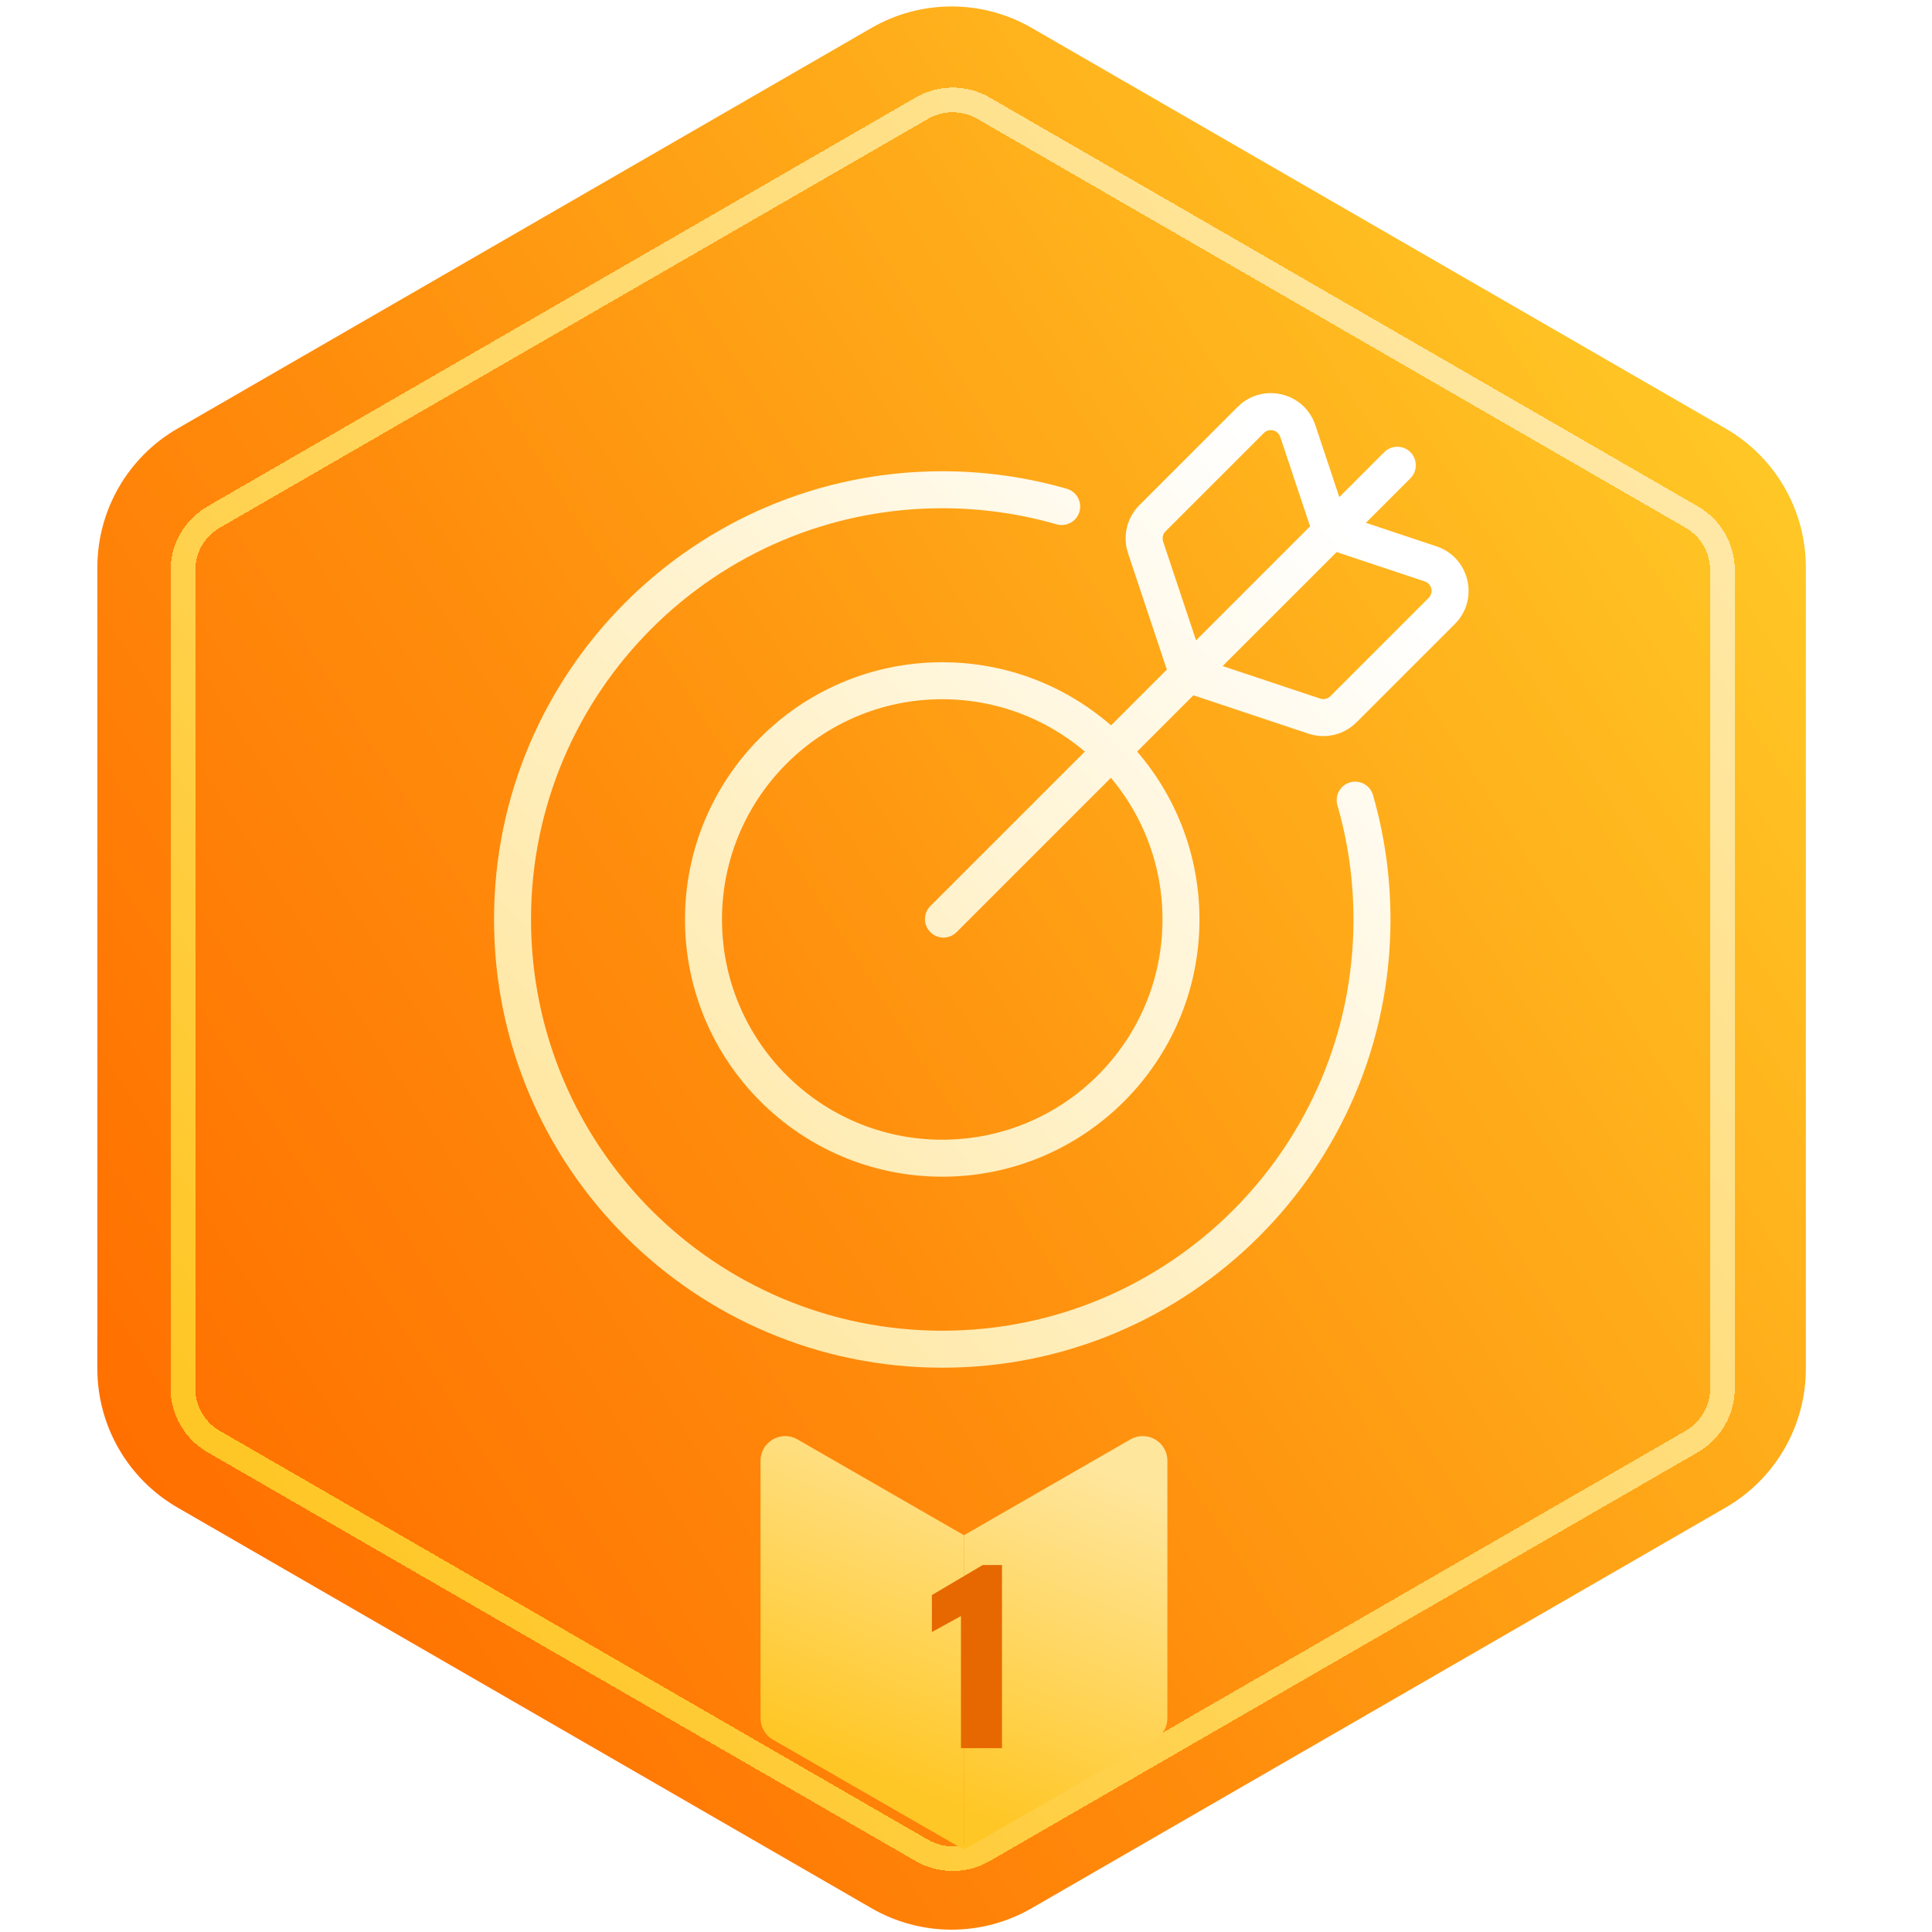
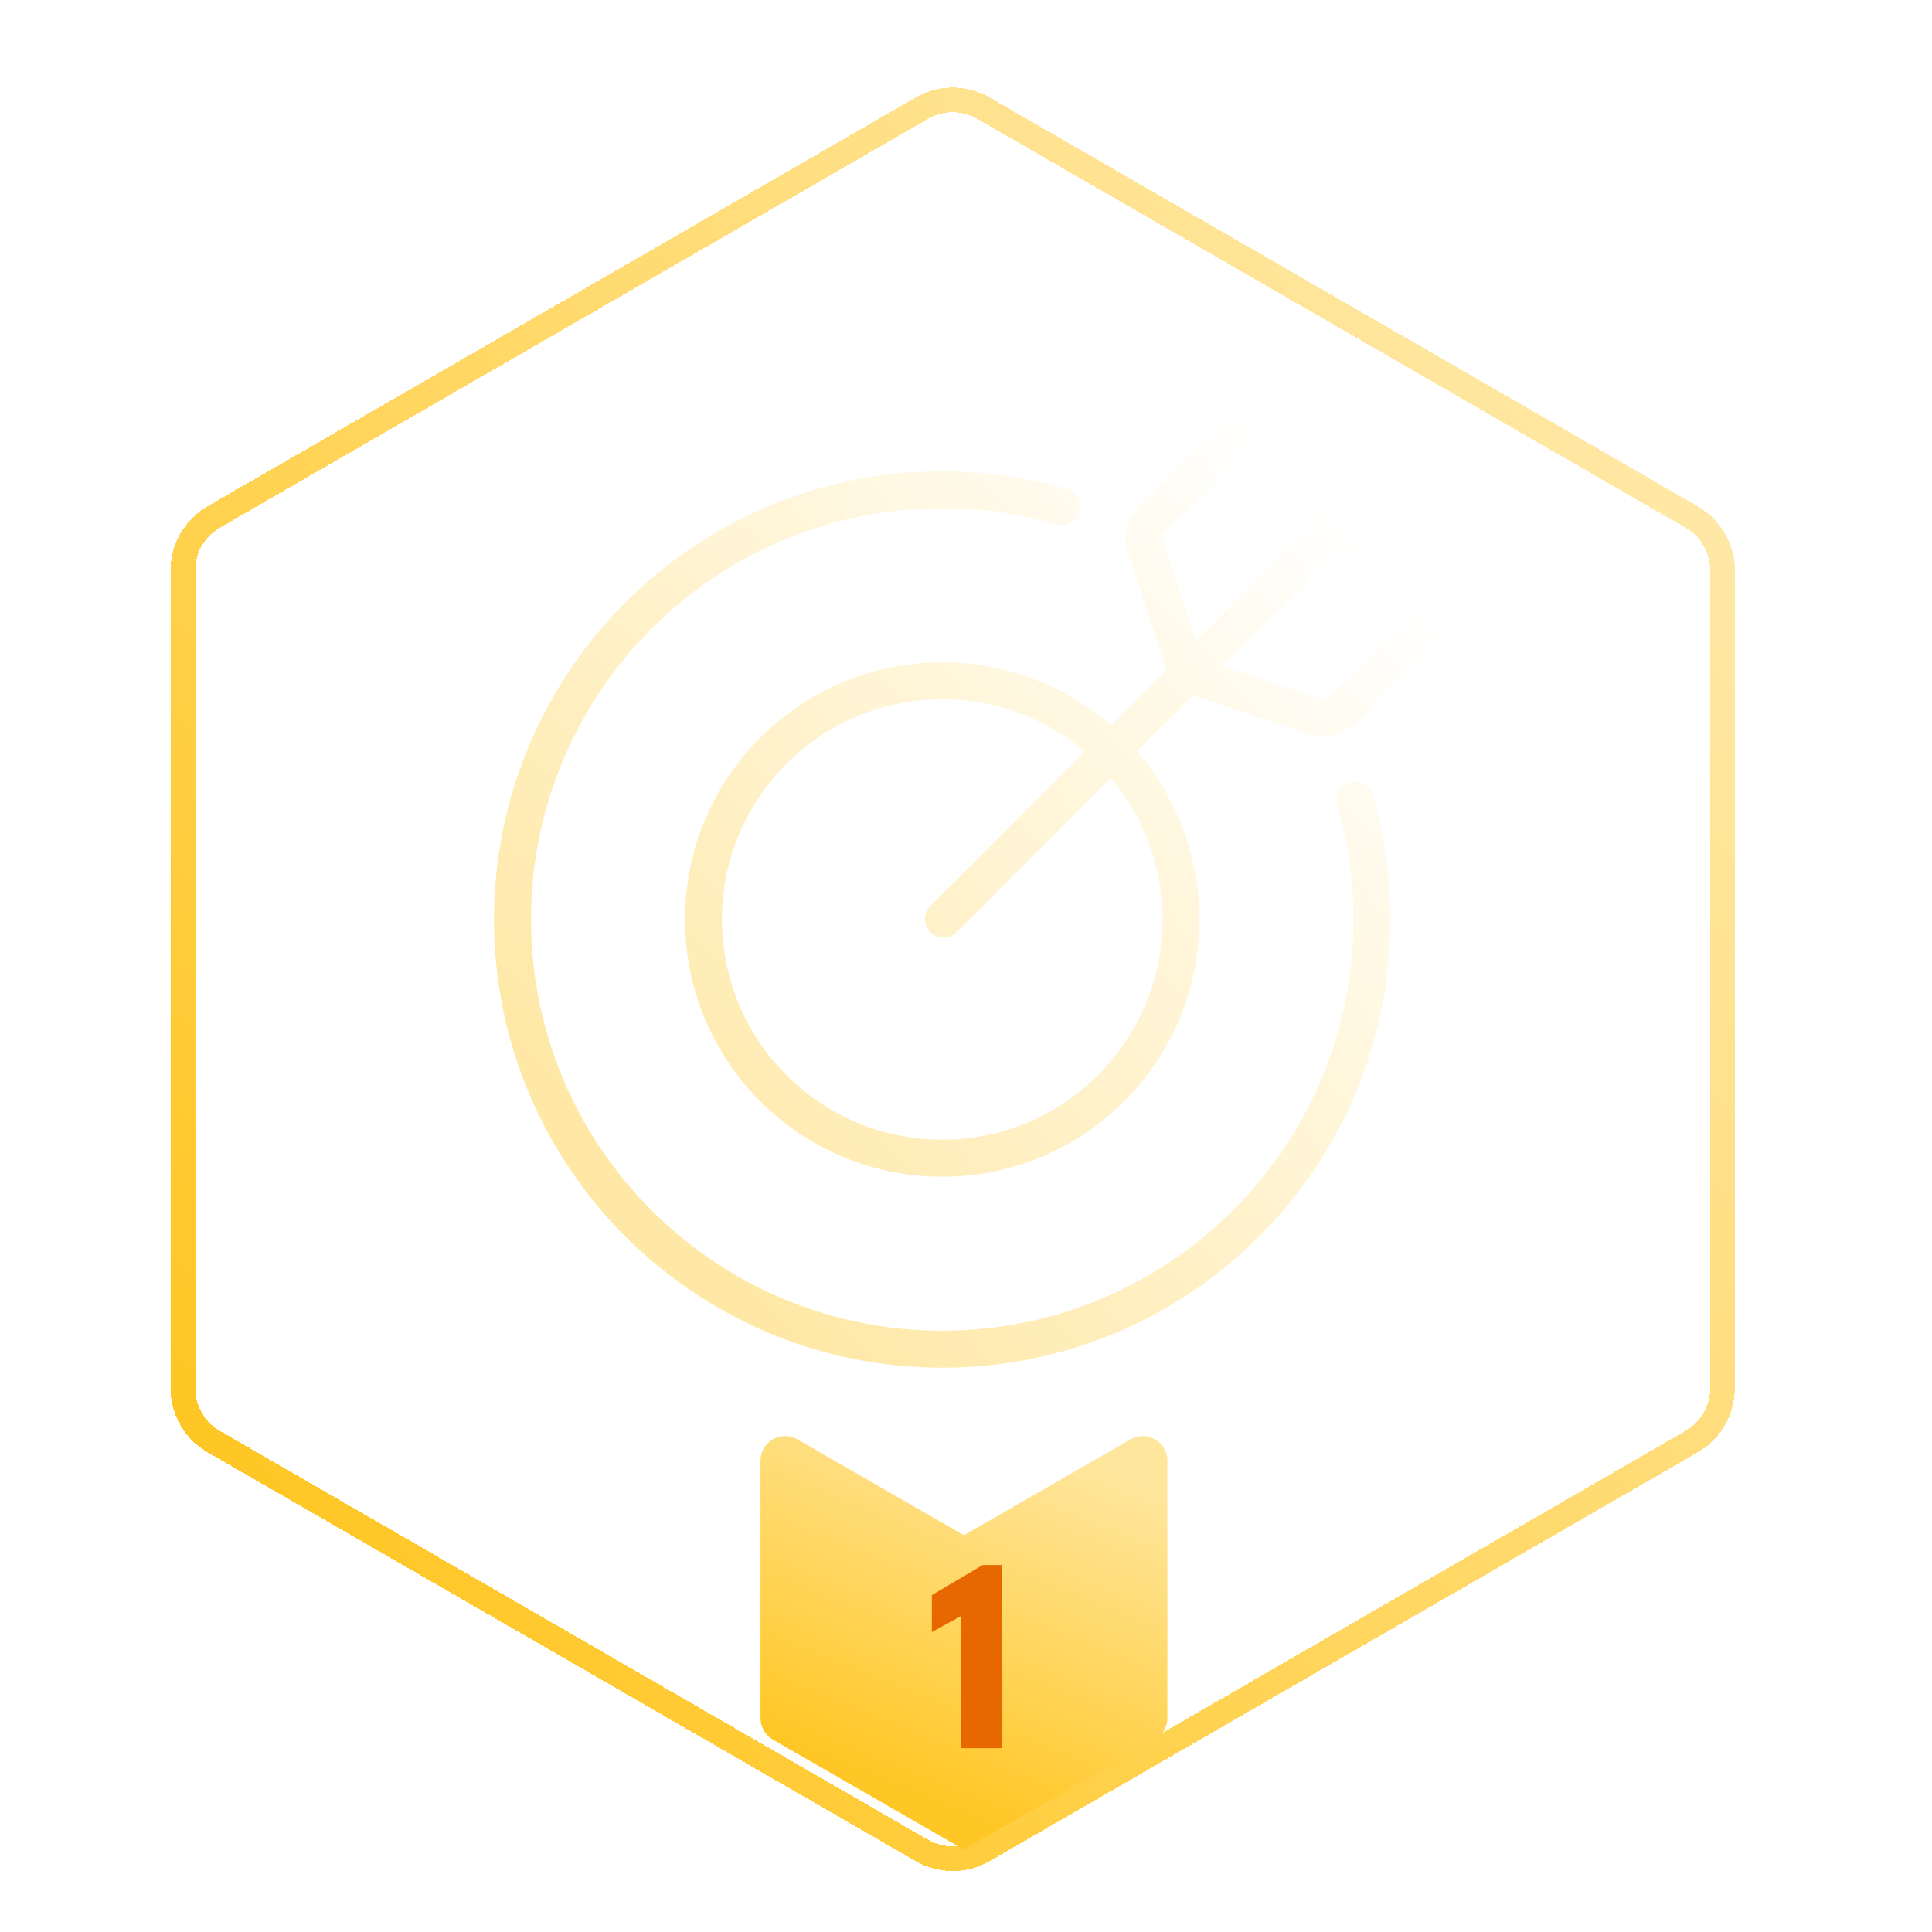
<svg xmlns="http://www.w3.org/2000/svg" width="110" height="110" viewBox="0 0 110 110" fill="none">
  <g filter="url(#filter0_ii_5862_1653)">
-     <path d="M50.319 1.59C53.143 -0.04 56.622 -0.04 59.445 1.59L98.957 24.402C101.78 26.032 103.52 29.045 103.52 32.306V77.929C103.52 81.19 101.78 84.202 98.957 85.833L59.445 108.644C56.622 110.275 53.143 110.275 50.319 108.644L10.808 85.833C7.984 84.202 6.245 81.19 6.245 77.929V32.306C6.245 29.045 7.984 26.032 10.808 24.402L50.319 1.59Z" fill="url(#paint0_linear_5862_1653)" />
-   </g>
+     </g>
  <g filter="url(#filter1_d_5862_1653)">
    <path d="M98.713 31.838L98.713 78.396C98.713 79.65 98.044 80.809 96.958 81.436L56.637 104.715C55.551 105.342 54.213 105.342 53.127 104.715L12.807 81.436C11.72 80.809 11.052 79.65 11.052 78.396L11.052 31.838C11.052 30.584 11.72 29.425 12.807 28.798L53.127 5.519C54.213 4.892 55.551 4.892 56.637 5.519L96.958 28.798C98.044 29.425 98.713 30.584 98.713 31.838Z" stroke="url(#paint1_linear_5862_1653)" stroke-width="1.404" shape-rendering="crispEdges" />
  </g>
  <path d="M45.404 81.953C44.468 81.414 43.3 82.089 43.3 83.169V97.831C43.3 98.333 43.568 98.797 44.003 99.047L54.883 105.312V87.41L45.404 81.953Z" fill="url(#paint2_linear_5862_1653)" />
  <path d="M64.362 81.953C65.298 81.414 66.466 82.089 66.466 83.169V97.831C66.466 98.333 66.198 98.797 65.763 99.047L54.883 105.312V87.41L64.362 81.953Z" fill="url(#paint3_linear_5862_1653)" />
  <g filter="url(#filter2_d_5862_1653)">
    <path fill-rule="evenodd" clip-rule="evenodd" d="M54.288 28.297C41.357 28.297 30.874 38.78 30.874 51.711C30.874 64.642 41.357 75.125 54.288 75.125C67.219 75.125 77.702 64.642 77.702 51.711C77.702 49.453 77.383 47.272 76.787 45.209C76.626 44.65 76.948 44.066 77.507 43.905C78.066 43.744 78.65 44.066 78.811 44.625C79.46 46.876 79.808 49.254 79.808 51.711C79.808 65.805 68.382 77.231 54.288 77.231C40.193 77.231 28.768 65.805 28.768 51.711C28.768 37.617 40.193 26.191 54.288 26.191C56.747 26.191 59.128 26.539 61.38 27.189C61.939 27.35 62.261 27.934 62.1 28.492C61.939 29.051 61.355 29.373 60.796 29.212C58.731 28.617 56.547 28.297 54.288 28.297Z" fill="url(#paint4_linear_5862_1653)" />
    <path fill-rule="evenodd" clip-rule="evenodd" d="M39.641 51.711C39.641 43.622 46.199 37.065 54.287 37.065C62.376 37.065 68.933 43.622 68.933 51.711C68.933 59.799 62.376 66.356 54.287 66.356C46.199 66.356 39.641 59.799 39.641 51.711ZM54.287 39.171C47.362 39.171 41.747 44.785 41.747 51.711C41.747 58.636 47.362 64.25 54.287 64.25C61.213 64.25 66.827 58.636 66.827 51.711C66.827 44.785 61.213 39.171 54.287 39.171Z" fill="url(#paint5_linear_5862_1653)" />
    <path fill-rule="evenodd" clip-rule="evenodd" d="M80.941 25.105C81.353 25.516 81.353 26.183 80.941 26.594L55.102 52.434C54.69 52.845 54.024 52.845 53.612 52.434C53.201 52.023 53.201 51.356 53.612 50.945L79.452 25.105C79.863 24.694 80.53 24.694 80.941 25.105Z" fill="url(#paint6_linear_5862_1653)" />
    <path fill-rule="evenodd" clip-rule="evenodd" d="M71.109 22.526C72.512 21.122 74.903 21.686 75.531 23.57L77.166 28.475C77.222 28.644 77.354 28.776 77.523 28.832L82.428 30.468C84.311 31.095 84.876 33.486 83.472 34.889L77.874 40.487C77.159 41.203 76.101 41.453 75.141 41.133L68.701 38.986C67.904 38.72 67.278 38.094 67.012 37.297L64.865 30.857C64.546 29.897 64.795 28.839 65.51 28.124L71.109 22.526ZM73.532 24.236C73.4 23.838 72.894 23.718 72.598 24.015L67 29.613C66.849 29.765 66.796 29.988 66.863 30.191L69.01 36.631C69.066 36.8 69.198 36.932 69.367 36.988L75.807 39.135C76.01 39.202 76.234 39.15 76.385 38.998L81.983 33.4C82.279 33.103 82.16 32.598 81.762 32.465L76.857 30.83C76.059 30.564 75.433 29.939 75.168 29.141L73.532 24.236Z" fill="url(#paint7_linear_5862_1653)" />
  </g>
  <g filter="url(#filter3_d_5862_1653)">
    <path d="M54.393 100.175V92.652L52.737 93.562V91.457L55.629 89.747H56.729V100.175H54.393Z" fill="#E76800" />
  </g>
  <defs>
    <filter id="filter0_ii_5862_1653" x="5.543" y="-0.334" width="97.976" height="110.904" filterUnits="userSpaceOnUse" color-interpolation-filters="sRGB">
      <feFlood flood-opacity="0" result="BackgroundImageFix" />
      <feBlend mode="normal" in="SourceGraphic" in2="BackgroundImageFix" result="shape" />
      <feColorMatrix in="SourceAlpha" type="matrix" values="0 0 0 0 0 0 0 0 0 0 0 0 0 0 0 0 0 0 127 0" result="hardAlpha" />
      <feOffset dy="-0.702" />
      <feGaussianBlur stdDeviation="0.351" />
      <feComposite in2="hardAlpha" operator="arithmetic" k2="-1" k3="1" />
      <feColorMatrix type="matrix" values="0 0 0 0 0.851 0 0 0 0 0.176 0 0 0 0 0.125 0 0 0 0.5 0" />
      <feBlend mode="normal" in2="shape" result="effect1_innerShadow_5862_1653" />
      <feColorMatrix in="SourceAlpha" type="matrix" values="0 0 0 0 0 0 0 0 0 0 0 0 0 0 0 0 0 0 127 0" result="hardAlpha" />
      <feOffset dx="-0.702" dy="0.702" />
      <feGaussianBlur stdDeviation="0.351" />
      <feComposite in2="hardAlpha" operator="arithmetic" k2="-1" k3="1" />
      <feColorMatrix type="matrix" values="0 0 0 0 1 0 0 0 0 0.942 0 0 0 0 0.777 0 0 0 1 0" />
      <feBlend mode="normal" in2="effect1_innerShadow_5862_1653" result="effect2_innerShadow_5862_1653" />
    </filter>
    <filter id="filter1_d_5862_1653" x="9.071" y="4.347" width="90.344" height="102.82" filterUnits="userSpaceOnUse" color-interpolation-filters="sRGB">
      <feFlood flood-opacity="0" result="BackgroundImageFix" />
      <feColorMatrix in="SourceAlpha" type="matrix" values="0 0 0 0 0 0 0 0 0 0 0 0 0 0 0 0 0 0 127 0" result="hardAlpha" />
      <feOffset dx="-0.64" dy="0.64" />
      <feGaussianBlur stdDeviation="0.32" />
      <feComposite in2="hardAlpha" operator="out" />
      <feColorMatrix type="matrix" values="0 0 0 0 0.878 0 0 0 0 0.344 0 0 0 0 0.056 0 0 0 1 0" />
      <feBlend mode="normal" in2="BackgroundImageFix" result="effect1_dropShadow_5862_1653" />
      <feBlend mode="normal" in="SourceGraphic" in2="effect1_dropShadow_5862_1653" result="shape" />
    </filter>
    <filter id="filter2_d_5862_1653" x="27.488" y="21.743" width="56.766" height="56.767" filterUnits="userSpaceOnUse" color-interpolation-filters="sRGB">
      <feFlood flood-opacity="0" result="BackgroundImageFix" />
      <feColorMatrix in="SourceAlpha" type="matrix" values="0 0 0 0 0 0 0 0 0 0 0 0 0 0 0 0 0 0 127 0" result="hardAlpha" />
      <feOffset dx="-0.64" dy="0.64" />
      <feGaussianBlur stdDeviation="0.32" />
      <feComposite in2="hardAlpha" operator="out" />
      <feColorMatrix type="matrix" values="0 0 0 0 0.853 0 0 0 0 0.176 0 0 0 0 0.127 0 0 0 0.3 0" />
      <feBlend mode="normal" in2="BackgroundImageFix" result="effect1_dropShadow_5862_1653" />
      <feBlend mode="normal" in="SourceGraphic" in2="effect1_dropShadow_5862_1653" result="shape" />
    </filter>
    <filter id="filter3_d_5862_1653" x="52.417" y="88.468" width="5.27" height="11.707" filterUnits="userSpaceOnUse" color-interpolation-filters="sRGB">
      <feFlood flood-opacity="0" result="BackgroundImageFix" />
      <feColorMatrix in="SourceAlpha" type="matrix" values="0 0 0 0 0 0 0 0 0 0 0 0 0 0 0 0 0 0 127 0" result="hardAlpha" />
      <feOffset dx="0.32" dy="-0.64" />
      <feGaussianBlur stdDeviation="0.32" />
      <feComposite in2="hardAlpha" operator="out" />
      <feColorMatrix type="matrix" values="0 0 0 0 1 0 0 0 0 1 0 0 0 0 1 0 0 0 0.7 0" />
      <feBlend mode="normal" in2="BackgroundImageFix" result="effect1_dropShadow_5862_1653" />
      <feBlend mode="normal" in="SourceGraphic" in2="effect1_dropShadow_5862_1653" result="shape" />
    </filter>
    <linearGradient id="paint0_linear_5862_1653" x1="7.674" y1="85.058" x2="104.564" y2="23.343" gradientUnits="userSpaceOnUse">
      <stop stop-color="#FF6F00" />
      <stop offset="0.375" stop-color="#FF8C0C" />
      <stop offset="1" stop-color="#FFCB27" />
    </linearGradient>
    <linearGradient id="paint1_linear_5862_1653" x1="89.281" y1="18.897" x2="12.41" y2="78.92" gradientUnits="userSpaceOnUse">
      <stop stop-color="#FFE8A5" />
      <stop offset="1" stop-color="#FFC726" />
    </linearGradient>
    <linearGradient id="paint2_linear_5862_1653" x1="65.413" y1="79.271" x2="55.64" y2="103.285" gradientUnits="userSpaceOnUse">
      <stop offset="0.195" stop-color="#FFE69D" />
      <stop offset="1" stop-color="#FFC726" />
    </linearGradient>
    <linearGradient id="paint3_linear_5862_1653" x1="65.413" y1="79.271" x2="55.64" y2="103.285" gradientUnits="userSpaceOnUse">
      <stop offset="0.195" stop-color="#FFE69D" />
      <stop offset="1" stop-color="#FFC726" />
    </linearGradient>
    <linearGradient id="paint4_linear_5862_1653" x1="79.103" y1="31.182" x2="38.385" y2="69.091" gradientUnits="userSpaceOnUse">
      <stop stop-color="white" />
      <stop offset="1" stop-color="#FFE8A5" />
    </linearGradient>
    <linearGradient id="paint5_linear_5862_1653" x1="79.103" y1="31.182" x2="38.385" y2="69.091" gradientUnits="userSpaceOnUse">
      <stop stop-color="white" />
      <stop offset="1" stop-color="#FFE8A5" />
    </linearGradient>
    <linearGradient id="paint6_linear_5862_1653" x1="79.103" y1="31.182" x2="38.385" y2="69.091" gradientUnits="userSpaceOnUse">
      <stop stop-color="white" />
      <stop offset="1" stop-color="#FFE8A5" />
    </linearGradient>
    <linearGradient id="paint7_linear_5862_1653" x1="79.103" y1="31.182" x2="38.385" y2="69.091" gradientUnits="userSpaceOnUse">
      <stop stop-color="white" />
      <stop offset="1" stop-color="#FFE8A5" />
    </linearGradient>
  </defs>
</svg>